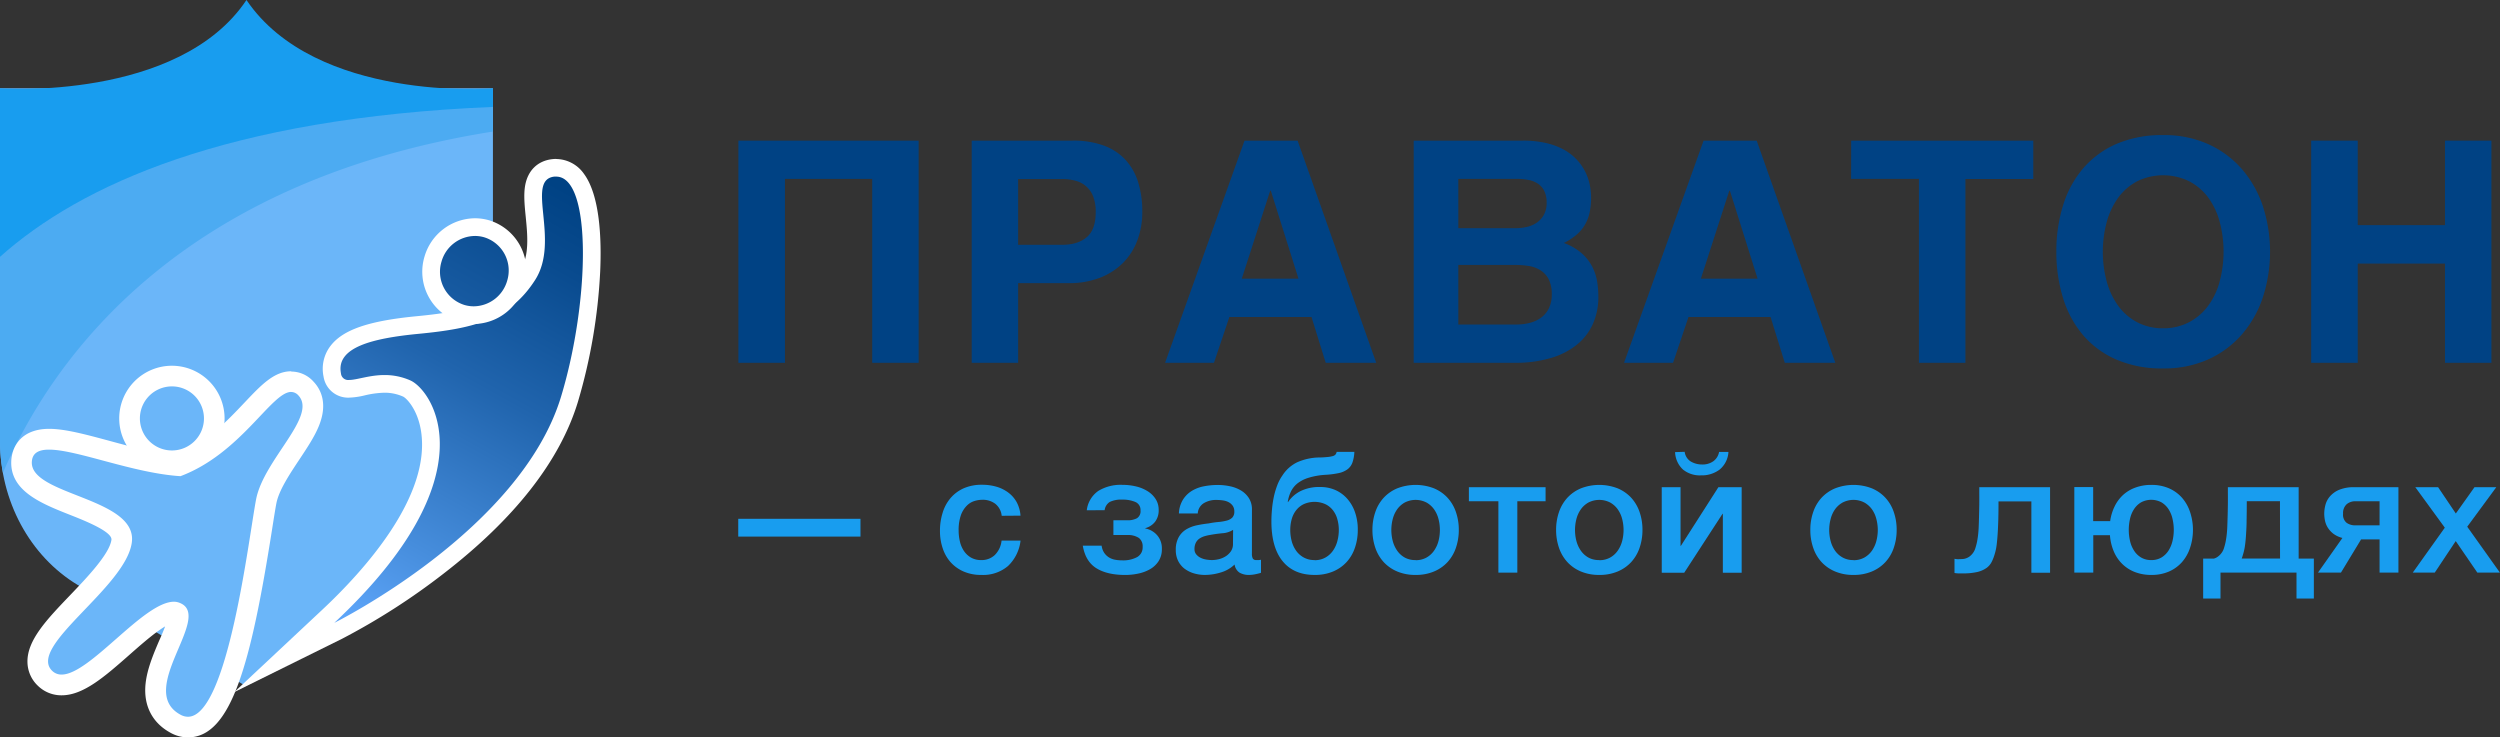
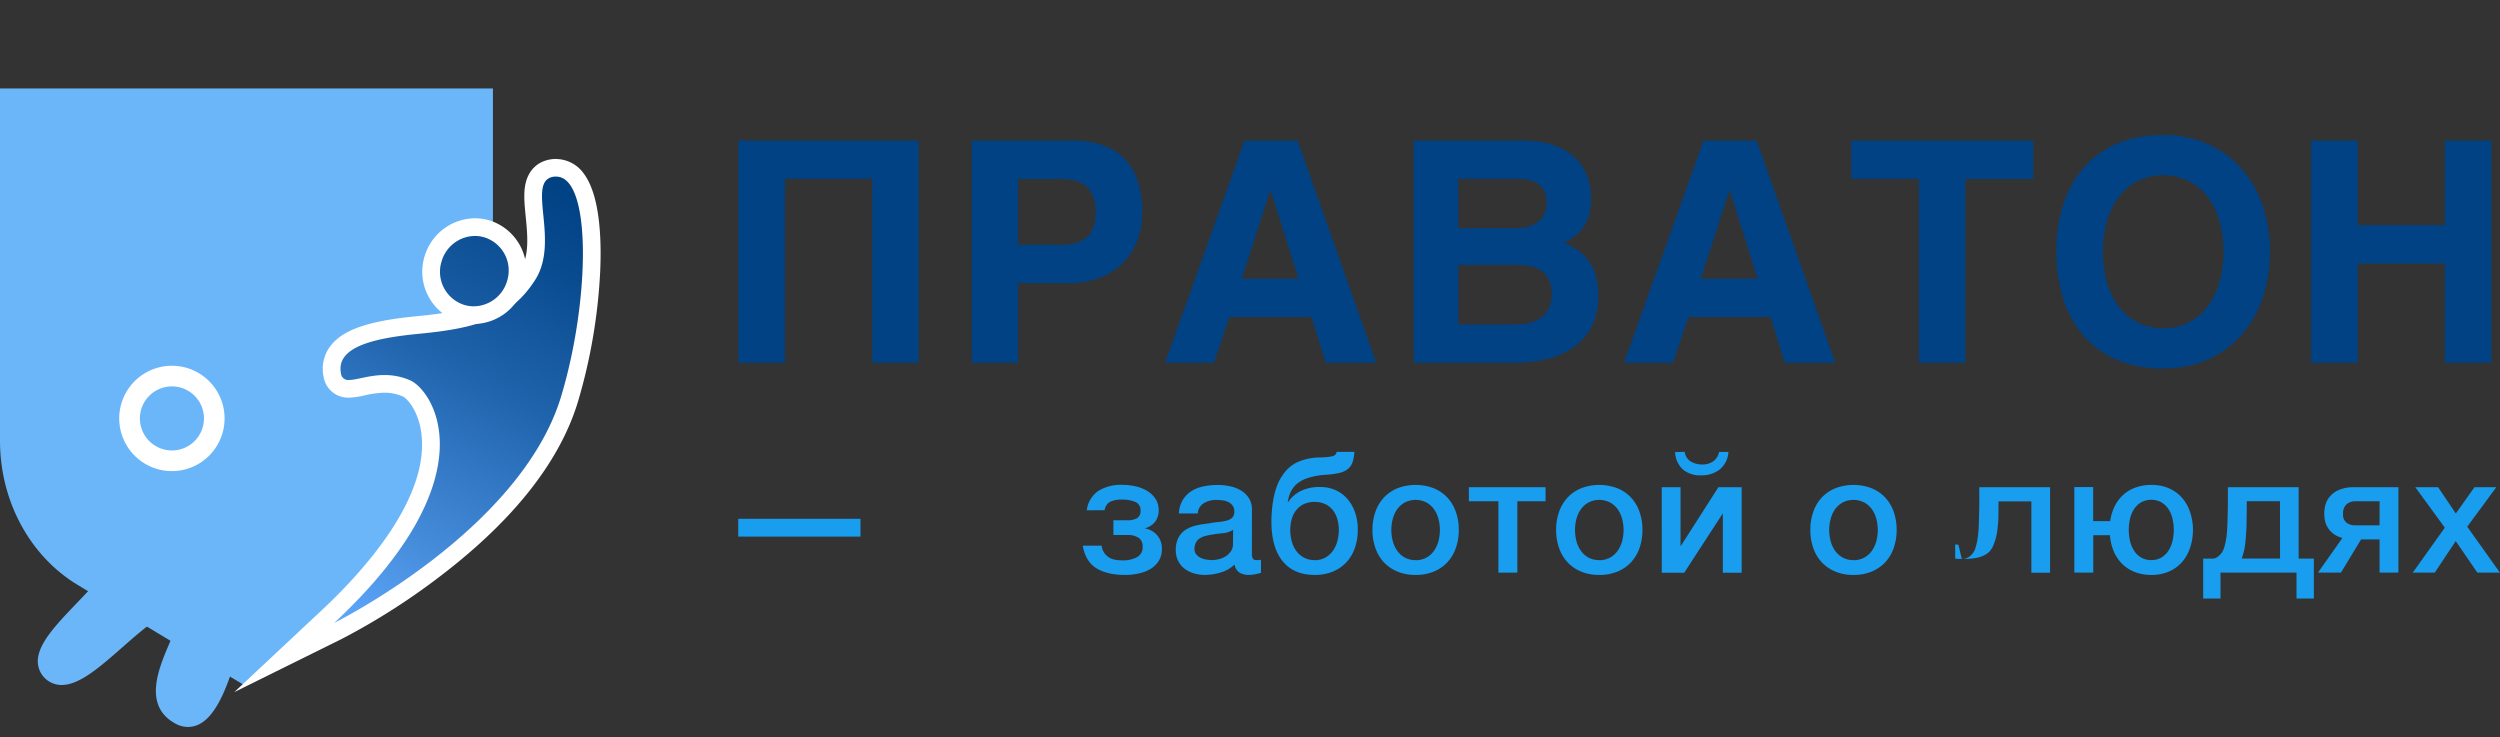
<svg xmlns="http://www.w3.org/2000/svg" xmlns:xlink="http://www.w3.org/1999/xlink" viewBox="0 0 847.58 249.96">
  <rect x="0" y="0" width="847.58" height="249.96" fill="#333333" stroke="none" />
  <defs>
    <style>.cls-1{fill:#004284;}.cls-2{fill:#189def;}.cls-3{fill:#6bb6f9;}.cls-4{fill:url(#Безымянный_градиент_47);}.cls-5{fill:#fff;}.cls-6{fill:url(#Безымянный_градиент_47-2);}.cls-7{fill:#4cabf2;}</style>
    <linearGradient id="Безымянный_градиент_47" x1="-27.22" y1="588.44" x2="52.37" y2="395.17" gradientTransform="matrix(0.94, 0.1, -0.11, 0.97, 202.46, -361.69)" gradientUnits="userSpaceOnUse">
      <stop offset="0" stop-color="#5da5f9" />
      <stop offset="0.16" stop-color="#468ddc" />
      <stop offset="0.45" stop-color="#2064ad" />
      <stop offset="0.68" stop-color="#094b8f" />
      <stop offset="0.8" stop-color="#004284" />
    </linearGradient>
    <linearGradient id="Безымянный_градиент_47-2" x1="-44.97" y1="600.63" x2="49.23" y2="371.87" xlink:href="#Безымянный_градиент_47" />
  </defs>
  <title>Ресурс 8</title>
  <g id="Слой_2" data-name="Слой 2">
    <g id="Layer_1_copy" data-name="Layer 1 copy">
      <path class="cls-1" d="M250.34,47.68h61.11V123H295.71V60.65H266.13V123H250.34Z" />
      <path class="cls-1" d="M329.44,47.68h34.25a29.86,29.86,0,0,1,10.43,1.64,18.81,18.81,0,0,1,7.36,4.76,19.93,19.93,0,0,1,4.36,7.59,33.36,33.36,0,0,1,1.43,10.15,27,27,0,0,1-1.69,9.72,21.59,21.59,0,0,1-4.89,7.64,22.59,22.59,0,0,1-7.82,5A28.86,28.86,0,0,1,362.41,96H345.18V123H329.44ZM345.18,83H360.1c3.55,0,6.35-.87,8.38-2.62s3-4.58,3-8.51a14.36,14.36,0,0,0-.79-5.07,8.6,8.6,0,0,0-5.85-5.46,16.43,16.43,0,0,0-4.79-.64H345.18Z" />
      <path class="cls-1" d="M421.93,47.68h18L466.58,123H449.46l-4.82-15.53H416.8L411.57,123H395ZM421,94.48h19.23l-9.38-29.83h-.21Z" />
      <path class="cls-1" d="M479.29,47.68h37a34,34,0,0,1,8.12.87,23.15,23.15,0,0,1,6.08,2.35A17.52,17.52,0,0,1,539,62.75a21.7,21.7,0,0,1,.43,4.2,23.8,23.8,0,0,1-.51,5.16,14.14,14.14,0,0,1-1.62,4.15,13.24,13.24,0,0,1-2.87,3.38,20.71,20.71,0,0,1-4.23,2.74,18.87,18.87,0,0,1,6.1,3.54,15.83,15.83,0,0,1,3.54,4.54,16.89,16.89,0,0,1,1.64,5,31.29,31.29,0,0,1,.41,5,22.2,22.2,0,0,1-2,9.69,19.22,19.22,0,0,1-5.64,7,25.45,25.45,0,0,1-8.84,4.33A41.67,41.67,0,0,1,513.85,123H479.29Zm15.13,29.68h19.43a16.56,16.56,0,0,0,3.95-.46,9.57,9.57,0,0,0,3.35-1.51,7.65,7.65,0,0,0,2.34-2.7,8.31,8.31,0,0,0,.87-3.94,8.78,8.78,0,0,0-.8-4,6.38,6.38,0,0,0-2.17-2.48A8.59,8.59,0,0,0,518.16,61a20.42,20.42,0,0,0-3.9-.36H494.42Zm0,32.66h19.63a17.86,17.86,0,0,0,4.82-.62,10.82,10.82,0,0,0,3.82-1.87,8.37,8.37,0,0,0,2.51-3.18,10.58,10.58,0,0,0,.9-4.53A11.11,11.11,0,0,0,525,94.56a8,8,0,0,0-2.85-3,10.54,10.54,0,0,0-4-1.41,31,31,0,0,0-4.54-.33H494.42Z" />
      <path class="cls-1" d="M577.57,47.68h18L622.23,123H605.1l-4.82-15.53H572.45L567.22,123H550.6Zm-.92,46.8h19.23l-9.39-29.83h-.2Z" />
      <path class="cls-1" d="M627.61,47.68h61.73v13h-23V123H650.58V60.65h-23Z" />
      <path class="cls-1" d="M697.17,85.36a52.56,52.56,0,0,1,2.26-15.69,35.3,35.3,0,0,1,6.77-12.54,31.35,31.35,0,0,1,11.33-8.33,39,39,0,0,1,15.89-3,36.46,36.46,0,0,1,15.08,3,33.34,33.34,0,0,1,11.4,8.33,37.14,37.14,0,0,1,7.21,12.54,50.2,50.2,0,0,1,0,31.35,37,37,0,0,1-7.21,12.56,33.08,33.08,0,0,1-11.4,8.33,36.3,36.3,0,0,1-15.08,3,38.8,38.8,0,0,1-15.89-3,31.13,31.13,0,0,1-11.33-8.33A35.22,35.22,0,0,1,699.43,101,52.6,52.6,0,0,1,697.17,85.36Zm36.25,25.94a18.61,18.61,0,0,0,8.62-2,18.89,18.89,0,0,0,6.43-5.41,24.73,24.73,0,0,0,4-8.2,39.45,39.45,0,0,0,0-20.76,24.88,24.88,0,0,0-4-8.21A19,19,0,0,0,742,61.36a20.1,20.1,0,0,0-17.23,0,18.94,18.94,0,0,0-6.44,5.41,25.32,25.32,0,0,0-4,8.21,38.91,38.91,0,0,0,0,20.76,25.16,25.16,0,0,0,4,8.2,18.82,18.82,0,0,0,6.44,5.41A18.57,18.57,0,0,0,733.42,111.3Z" />
      <path class="cls-1" d="M783.56,47.68h15.79V76.33h29.58V47.68h15.74V123H828.93V89.36H799.35V123H783.56Z" />
      <path class="cls-2" d="M250.29,175.88h41.44v6.05H250.29Z" />
-       <path class="cls-2" d="M339.61,174.87a6,6,0,0,0-2.16-4.06,7.07,7.07,0,0,0-4.45-1.37,9.16,9.16,0,0,0-2.63.42,6.15,6.15,0,0,0-2.58,1.57,8.78,8.78,0,0,0-2,3.19,15.28,15.28,0,0,0-.78,5.35,15.63,15.63,0,0,0,.42,3.58,9.62,9.62,0,0,0,1.34,3.19,7.28,7.28,0,0,0,2.38,2.27,6.77,6.77,0,0,0,3.53.87,6.44,6.44,0,0,0,4.62-1.74,8.07,8.07,0,0,0,2.27-4.87H346a14.05,14.05,0,0,1-4.28,8.65,13.07,13.07,0,0,1-9,3,14.7,14.7,0,0,1-6-1.15,12.77,12.77,0,0,1-4.4-3.13,13.36,13.36,0,0,1-2.71-4.74,18.34,18.34,0,0,1-.93-5.93,20.24,20.24,0,0,1,.9-6.11,13.8,13.8,0,0,1,2.69-5,12.57,12.57,0,0,1,4.45-3.31,15,15,0,0,1,6.24-1.2,17.43,17.43,0,0,1,4.79.64,12.56,12.56,0,0,1,4,1.94,10.24,10.24,0,0,1,2.89,3.24,11.26,11.26,0,0,1,1.34,4.65Z" />
      <path class="cls-2" d="M368.45,173a9.37,9.37,0,0,1,3.89-6.55,14.55,14.55,0,0,1,8.2-2.07,19.6,19.6,0,0,1,4.71.56,12.76,12.76,0,0,1,3.92,1.65,8.62,8.62,0,0,1,2.66,2.65,6.77,6.77,0,0,1,1,3.64,6.36,6.36,0,0,1-1.21,4,6.25,6.25,0,0,1-3.33,2.18v.11a7,7,0,0,1,4,2.27,6.72,6.72,0,0,1,1.62,4.63,7.46,7.46,0,0,1-1.09,4.15,8.47,8.47,0,0,1-2.86,2.72,13.37,13.37,0,0,1-4,1.51,21,21,0,0,1-4.46.48q-6.15,0-9.82-2.3T367.1,185h6.39a5.73,5.73,0,0,0,.86,2.41,5.61,5.61,0,0,0,1.57,1.54,6,6,0,0,0,2.1.81,13.2,13.2,0,0,0,2.47.22,9.93,9.93,0,0,0,5-1.09,3.74,3.74,0,0,0,1.9-3.5,3.5,3.5,0,0,0-1.26-3,6.71,6.71,0,0,0-4-1h-4.65v-5h4.71a6.57,6.57,0,0,0,3.27-.69,2.76,2.76,0,0,0,1.21-2.62,2.91,2.91,0,0,0-1.74-2.89,10.82,10.82,0,0,0-4.48-.8,8.8,8.8,0,0,0-4.17.77,3.82,3.82,0,0,0-1.77,2.81Z" />
      <path class="cls-2" d="M424.44,187.69a3.48,3.48,0,0,0,.31,1.69,1.32,1.32,0,0,0,1.21.5h.67a4.4,4.4,0,0,0,.89-.11v4.42c-.22.08-.51.16-.86.25s-.72.18-1.1.25a8.41,8.41,0,0,1-1.12.17,9.09,9.09,0,0,1-.95.06,6.21,6.21,0,0,1-3.25-.78,4,4,0,0,1-1.68-2.75,11.22,11.22,0,0,1-4.67,2.69,18.42,18.42,0,0,1-5.35.84,13.22,13.22,0,0,1-3.75-.53,10,10,0,0,1-3.17-1.57,7.56,7.56,0,0,1-2.18-2.63,8.16,8.16,0,0,1-.81-3.73,8.61,8.61,0,0,1,1-4.36,7.32,7.32,0,0,1,2.57-2.64,11.8,11.8,0,0,1,3.59-1.37c1.32-.28,2.66-.49,4-.64a33,33,0,0,1,3.31-.48,15.61,15.61,0,0,0,2.77-.47,4.24,4.24,0,0,0,1.9-1,2.85,2.85,0,0,0,.7-2.1,3.25,3.25,0,0,0-.59-2,3.92,3.92,0,0,0-1.45-1.2,6.19,6.19,0,0,0-1.93-.56,16.09,16.09,0,0,0-2-.14,8,8,0,0,0-4.42,1.12,4.36,4.36,0,0,0-2,3.47h-6.39a9.55,9.55,0,0,1,1.35-4.65,9.19,9.19,0,0,1,3-3,12.3,12.3,0,0,1,4.12-1.57,24.4,24.4,0,0,1,4.7-.45,19.71,19.71,0,0,1,4.2.45,12,12,0,0,1,3.73,1.45,8.19,8.19,0,0,1,2.66,2.61,7.14,7.14,0,0,1,1,3.89Zm-6.38-8.06a7.66,7.66,0,0,1-3.58,1.15c-1.42.13-2.84.33-4.26.59a14.35,14.35,0,0,0-2,.47,6.29,6.29,0,0,0-1.68.84,3.77,3.77,0,0,0-1.15,1.4,4.8,4.8,0,0,0-.42,2.1,2.71,2.71,0,0,0,.62,1.8,4.49,4.49,0,0,0,1.48,1.14,6.87,6.87,0,0,0,1.91.59,12,12,0,0,0,1.87.17,10.22,10.22,0,0,0,2.3-.28,7.68,7.68,0,0,0,2.32-.95,6.07,6.07,0,0,0,1.82-1.71,4.29,4.29,0,0,0,.73-2.55Z" />
      <path class="cls-2" d="M445.67,194.92q-7,0-10.81-4.65t-3.81-13.5c0-1.34.07-2.72.2-4.14a36.5,36.5,0,0,1,.61-4.14A27.26,27.26,0,0,1,433,164.6a15.11,15.11,0,0,1,1.77-3.39,12.42,12.42,0,0,1,4.95-4.45,19,19,0,0,1,7.37-1.66c1.23,0,2.22-.09,3-.16a10.19,10.19,0,0,0,1.76-.31,1.86,1.86,0,0,0,.92-.53,2.08,2.08,0,0,0,.4-.9h6a12.28,12.28,0,0,1-.65,3.61,5,5,0,0,1-1.68,2.3,7.7,7.7,0,0,1-3,1.29,29,29,0,0,1-4.54.58,24,24,0,0,0-5.65,1,11.52,11.52,0,0,0-3.76,1.9,8.17,8.17,0,0,0-2.24,2.8,12.28,12.28,0,0,0-1.06,3.53h.11a11.12,11.12,0,0,1,4.26-3.73,14.32,14.32,0,0,1,6.55-1.37,12.64,12.64,0,0,1,5.15,1,11.74,11.74,0,0,1,4.06,2.94,13.49,13.49,0,0,1,2.66,4.59,17.71,17.71,0,0,1,.95,6,18.34,18.34,0,0,1-1,6.16,13.52,13.52,0,0,1-2.85,4.82,13.16,13.16,0,0,1-4.59,3.16A15.71,15.71,0,0,1,445.67,194.92Zm0-5a7.26,7.26,0,0,0,3.69-.9,7.66,7.66,0,0,0,2.58-2.35,10.14,10.14,0,0,0,1.48-3.27,14.62,14.62,0,0,0,.48-3.73,13.33,13.33,0,0,0-.48-3.58,8.58,8.58,0,0,0-1.48-3.05,7.2,7.2,0,0,0-2.58-2.1,9,9,0,0,0-7.39,0,7.25,7.25,0,0,0-2.57,2.1,8.6,8.6,0,0,0-1.49,3.05,13.73,13.73,0,0,0-.47,3.58,15.07,15.07,0,0,0,.47,3.73,10.16,10.16,0,0,0,1.49,3.27A7.72,7.72,0,0,0,442,189,7.32,7.32,0,0,0,445.67,189.88Z" />
      <path class="cls-2" d="M479.94,194.92a15.67,15.67,0,0,1-6.19-1.15,13.16,13.16,0,0,1-4.59-3.16,13.69,13.69,0,0,1-2.86-4.82,18.6,18.6,0,0,1-1-6.16,18.4,18.4,0,0,1,1-6.1,13.69,13.69,0,0,1,2.86-4.82,13.16,13.16,0,0,1,4.59-3.16,17.23,17.23,0,0,1,12.38,0,13.16,13.16,0,0,1,4.59,3.16,13.69,13.69,0,0,1,2.86,4.82,18.4,18.4,0,0,1,1,6.1,18.6,18.6,0,0,1-1,6.16,13.69,13.69,0,0,1-2.86,4.82,13.16,13.16,0,0,1-4.59,3.16A15.71,15.71,0,0,1,479.94,194.92Zm0-5a7.32,7.32,0,0,0,3.7-.9,7.72,7.72,0,0,0,2.57-2.35,10.37,10.37,0,0,0,1.49-3.27,14.88,14.88,0,0,0,0-7.42,9.94,9.94,0,0,0-1.49-3.28,7.85,7.85,0,0,0-2.57-2.32,8.06,8.06,0,0,0-7.4,0,7.85,7.85,0,0,0-2.57,2.32,9.94,9.94,0,0,0-1.49,3.28,14.88,14.88,0,0,0,0,7.42,10.37,10.37,0,0,0,1.49,3.27,7.72,7.72,0,0,0,2.57,2.35A7.32,7.32,0,0,0,479.94,189.88Z" />
      <path class="cls-2" d="M524,169.94h-9.58v24.2H508v-24.2H498v-4.76H524Z" />
      <path class="cls-2" d="M542.21,194.92a15.71,15.71,0,0,1-6.19-1.15,13.16,13.16,0,0,1-4.59-3.16,13.69,13.69,0,0,1-2.86-4.82,18.6,18.6,0,0,1-1-6.16,18.4,18.4,0,0,1,1-6.1,13.69,13.69,0,0,1,2.86-4.82,13.16,13.16,0,0,1,4.59-3.16,17.23,17.23,0,0,1,12.38,0,13.16,13.16,0,0,1,4.59,3.16,13.69,13.69,0,0,1,2.86,4.82,18.4,18.4,0,0,1,1,6.1,18.6,18.6,0,0,1-1,6.16,13.69,13.69,0,0,1-2.86,4.82,13.16,13.16,0,0,1-4.59,3.16A15.67,15.67,0,0,1,542.21,194.92Zm0-5a7.32,7.32,0,0,0,3.7-.9,7.72,7.72,0,0,0,2.57-2.35,10.37,10.37,0,0,0,1.49-3.27,14.88,14.88,0,0,0,0-7.42,9.94,9.94,0,0,0-1.49-3.28,7.85,7.85,0,0,0-2.57-2.32,8.06,8.06,0,0,0-7.4,0,7.85,7.85,0,0,0-2.57,2.32,9.94,9.94,0,0,0-1.49,3.28,14.88,14.88,0,0,0,0,7.42,10.37,10.37,0,0,0,1.49,3.27,7.72,7.72,0,0,0,2.57,2.35A7.32,7.32,0,0,0,542.21,189.88Z" />
      <path class="cls-2" d="M563.38,165.18h6.38v19.88h.11l12.72-19.88h7.89v29H584.1v-20H584l-13,20h-7.61Zm7.78-12a4.53,4.53,0,0,0,2.1,3.3,7.61,7.61,0,0,0,3.89,1,6.3,6.3,0,0,0,3.67-1.07,4.91,4.91,0,0,0,2-3.19H586a8.38,8.38,0,0,1-2.94,5.94,10,10,0,0,1-6.35,2,9,9,0,0,1-6.16-2,8.45,8.45,0,0,1-2.64-5.88Z" />
      <path class="cls-2" d="M628.39,194.92a15.66,15.66,0,0,1-6.18-1.15,13.11,13.11,0,0,1-4.6-3.16,13.52,13.52,0,0,1-2.85-4.82,18.34,18.34,0,0,1-1-6.16,18.15,18.15,0,0,1,1-6.1,13.52,13.52,0,0,1,2.85-4.82,13.11,13.11,0,0,1,4.6-3.16,17.21,17.21,0,0,1,12.37,0,13.16,13.16,0,0,1,4.59,3.16,13.54,13.54,0,0,1,2.86,4.82,18.4,18.4,0,0,1,1,6.1,18.6,18.6,0,0,1-1,6.16,13.54,13.54,0,0,1-2.86,4.82,13.16,13.16,0,0,1-4.59,3.16A15.67,15.67,0,0,1,628.39,194.92Zm0-5a7.32,7.32,0,0,0,3.7-.9,7.86,7.86,0,0,0,2.58-2.35,10.35,10.35,0,0,0,1.48-3.27,14.58,14.58,0,0,0,0-7.42,9.92,9.92,0,0,0-1.48-3.28,8,8,0,0,0-2.58-2.32,8,8,0,0,0-7.39,0,7.79,7.79,0,0,0-2.58,2.32,9.73,9.73,0,0,0-1.48,3.28,14.58,14.58,0,0,0,0,7.42,10.14,10.14,0,0,0,1.48,3.27A7.66,7.66,0,0,0,624.7,189,7.26,7.26,0,0,0,628.39,189.88Z" />
-       <path class="cls-2" d="M665.13,189.54a4.49,4.49,0,0,0,2.77-1,5.56,5.56,0,0,0,1.88-2.92,19,19,0,0,0,.53-2.1c.13-.69.24-1.42.33-2.21s.16-1.66.2-2.63.08-2.09.11-3.36.07-2.72.09-4.34,0-3.56,0-5.8h24v29H688.7v-24.2H677.56q0,3.65-.08,6.42c-.06,1.84-.13,3.48-.23,4.9s-.21,2.66-.36,3.72a17.59,17.59,0,0,1-.62,2.83,15.39,15.39,0,0,1-1,2.6,5.79,5.79,0,0,1-1.73,2.07,8.82,8.82,0,0,1-3.08,1.38,21.07,21.07,0,0,1-5.07.5c-.6,0-1.1,0-1.51,0a8.88,8.88,0,0,1-1.24-.14v-4.81a11,11,0,0,0,1.1.14Z" />
+       <path class="cls-2" d="M665.13,189.54a4.49,4.49,0,0,0,2.77-1,5.56,5.56,0,0,0,1.88-2.92,19,19,0,0,0,.53-2.1c.13-.69.24-1.42.33-2.21s.16-1.66.2-2.63.08-2.09.11-3.36.07-2.72.09-4.34,0-3.56,0-5.8h24v29H688.7v-24.2H677.56q0,3.65-.08,6.42s-.21,2.66-.36,3.72a17.59,17.59,0,0,1-.62,2.83,15.39,15.39,0,0,1-1,2.6,5.79,5.79,0,0,1-1.73,2.07,8.82,8.82,0,0,1-3.08,1.38,21.07,21.07,0,0,1-5.07.5c-.6,0-1.1,0-1.51,0a8.88,8.88,0,0,1-1.24-.14v-4.81a11,11,0,0,0,1.1.14Z" />
      <path class="cls-2" d="M703.26,194.14v-29h6.39v11.54h5.77a16.35,16.35,0,0,1,1.51-5,13,13,0,0,1,2.88-3.89A12.39,12.39,0,0,1,724,165.3a15,15,0,0,1,5.34-.9,14.62,14.62,0,0,1,6,1.15,12.55,12.55,0,0,1,4.39,3.16,13.93,13.93,0,0,1,2.75,4.82,18.94,18.94,0,0,1,1,6.1,19.13,19.13,0,0,1-1,6.16,13.93,13.93,0,0,1-2.75,4.82,12.55,12.55,0,0,1-4.39,3.16,14.62,14.62,0,0,1-6,1.15,15.15,15.15,0,0,1-5.6-1,12.52,12.52,0,0,1-4.25-2.75,13,13,0,0,1-2.86-4.25,17.07,17.07,0,0,1-1.29-5.46h-5.65v12.66Zm26.07-4.26a6.56,6.56,0,0,0,3.52-.9,7.39,7.39,0,0,0,2.37-2.35,10.57,10.57,0,0,0,1.34-3.27,16.6,16.6,0,0,0,0-7.42,10.15,10.15,0,0,0-1.34-3.28,7.5,7.5,0,0,0-2.37-2.32,7.31,7.31,0,0,0-7,0,7.3,7.3,0,0,0-2.37,2.32,9.72,9.72,0,0,0-1.34,3.28,16.6,16.6,0,0,0,0,7.42,10.11,10.11,0,0,0,1.34,3.27,7.19,7.19,0,0,0,2.37,2.35A6.52,6.52,0,0,0,729.33,189.88Z" />
      <path class="cls-2" d="M752.82,202.93h-5.88V189.38h3.64a4,4,0,0,0,1.57-.84,5.48,5.48,0,0,0,1.91-2.92,19,19,0,0,0,.53-2.1c.13-.69.24-1.42.33-2.21s.16-1.66.2-2.63.07-2.09.11-3.36.07-2.72.09-4.34,0-3.56,0-5.8h24v24.2h5.15v13.55h-5.88v-8.79H752.82Zm20.16-33H761.73q0,3.65-.06,6.42c0,1.84-.1,3.48-.19,4.9s-.21,2.66-.36,3.72a17.65,17.65,0,0,1-.61,2.83c-.15.56-.32,1.08-.5,1.57h13Z" />
      <path class="cls-2" d="M813.14,194.14h-6.39V182.88h-6.27l-6.83,11.26h-7.79l8.29-11.76a8.64,8.64,0,0,1-3.11-1.46,8,8,0,0,1-1.87-2.07,7.49,7.49,0,0,1-.93-2.35,12.48,12.48,0,0,1-.25-2.36,12.17,12.17,0,0,1,.39-2.91,7.29,7.29,0,0,1,1.52-2.91,8.45,8.45,0,0,1,3.1-2.24,12.85,12.85,0,0,1,5.24-.9h14.9Zm-6.39-24.2h-8.23a4.46,4.46,0,0,0-2.91,1,4,4,0,0,0-1.23,3.25,3.47,3.47,0,0,0,1.23,3.08,5,5,0,0,0,2.91.84h8.23Z" />
      <path class="cls-2" d="M828.87,178.9l-10-13.72h7.73l6,8.91,6.33-8.91h7.39l-9.85,13.39,11.09,15.57H839.9l-7.33-10.7-7.11,10.7H818Z" />
      <path class="cls-3" d="M140.86,198.09,83.08,232.46,26.35,198.32C10.1,188.54,0,169.82,0,149.48V30H167.12V149.68C167.12,169.88,157,188.46,140.86,198.09Z" />
      <path class="cls-4" d="M111.28,209c14.57-13.62,38.4-40,34.39-63.66-1.4-8.3-5.84-12.75-7.77-13.6a18.25,18.25,0,0,0-7.53-1.57,34.39,34.39,0,0,0-7.32,1,23.38,23.38,0,0,1-4.65.69,5.42,5.42,0,0,1-5.73-4.71,9.81,9.81,0,0,1,1.75-7.94c3.61-4.81,11.75-7.49,27.22-9,19.12-1.84,29.58-4.84,37.32-16.93,3.71-5.8,2.95-13.42,2.28-20.13-.71-7.17-1.52-15.3,6.35-16.2a8,8,0,0,1,1-.06,8.52,8.52,0,0,1,7,3.83C204,72.05,201,109.12,193.1,135.3c-5.89,19.47-20.91,38.62-44.65,56.93a224.64,224.64,0,0,1-33.79,21.63l-18.27,9Z" />
      <path class="cls-5" d="M188.56,59.88c12.24,0,11.37,42.48,1.67,74.55-13.76,45.48-76.9,76.74-76.9,76.74,53.34-49.88,33.33-78.86,25.78-82.2a21.39,21.39,0,0,0-8.74-1.82c-5.16,0-9.37,1.67-12,1.67a2.46,2.46,0,0,1-2.78-2.27c-1.65-8.71,10.39-11.84,26.31-13.37,19-1.82,31-4.92,39.55-18.3s-3.39-33.83,6.45-35c.22,0,.43,0,.63,0m0-6h0a11.66,11.66,0,0,0-1.31.08c-4.95.57-8.3,3.85-9.19,9-.53,3.09-.18,6.67.2,10.47.62,6.23,1.32,13.29-1.83,18.21-7.07,11-16.94,13.82-35.07,15.56-16.4,1.57-25.17,4.61-29.34,10.16a12.72,12.72,0,0,0-2.3,10.29,8.41,8.41,0,0,0,8.68,7.16,25.67,25.67,0,0,0,5.27-.76,32.08,32.08,0,0,1,6.7-.91,15.38,15.38,0,0,1,6.31,1.31c1.23.58,4.95,4.42,6.09,11.68,3.48,22.23-19.52,47.54-33.54,60.65L79.44,234.64,116,216.55a227.91,227.91,0,0,0,34.29-22c24.24-18.69,39.61-38.35,45.68-58.44a187.49,187.49,0,0,0,7.51-44c.5-11.08-.06-25.84-5.52-33.2a11.65,11.65,0,0,0-9.4-5Z" />
      <path class="cls-6" d="M160.59,106.81a14.32,14.32,0,0,1-4-.57,14.8,14.8,0,0,1-9.82-18.44A15,15,0,0,1,161,77a14.32,14.32,0,0,1,4,.57A14.79,14.79,0,0,1,174.79,96,15,15,0,0,1,160.59,106.81Z" />
      <path class="cls-5" d="M161,80a11.19,11.19,0,0,1,3.17.45,11.78,11.78,0,0,1,7.78,14.72,11.92,11.92,0,0,1-11.32,8.68,11.17,11.17,0,0,1-3.16-.45,11.78,11.78,0,0,1-7.78-14.72A11.91,11.91,0,0,1,161,80m0-6h0a18,18,0,0,0-17.08,13,17.8,17.8,0,0,0,11.86,22.16,17.31,17.31,0,0,0,4.84.69,18,18,0,0,0,17.08-13,17.8,17.8,0,0,0-11.86-22.16A17.31,17.31,0,0,0,161,74Z" />
-       <path class="cls-7" d="M0,149.48a60.34,60.34,0,0,0,1,10.8C18.12,120.73,61.15,61.41,167.12,44.6V30H0Z" />
-       <path class="cls-2" d="M167.12,36.25V30s-60,4.78-83.56-30C60.65,34.31,0,30,0,30V87.07C27.29,62.71,76.92,40,167.12,36.25Z" />
      <path class="cls-3" d="M63.72,246.46a8.77,8.77,0,0,1-4.2-1.11c-11.1-6-5.78-18.54-2.26-26.82,1.91-4.49,4.29-10.08,2.52-10.86a1.8,1.8,0,0,0-.77-.14c-3.94,0-11.4,6.55-17.39,11.81-7.88,6.92-14.68,12.89-20.73,12.89a8.06,8.06,0,0,1-8.08-7.8c-.15-6,6.16-12.59,13.47-20.22,6.6-6.9,14.09-14.73,14.94-20.66.73-5.12-6.31-8.32-16.34-12.29C16.09,167.78,7,164.19,7.29,156.53c.09-2.28,1.18-7.59,9.35-7.59,4.86,0,11.47,1.77,19.12,3.83,7.94,2.13,16.9,4.54,24.9,5.13,10.88-4.31,18.94-12.83,24.86-19.08,5.18-5.47,8.93-9.43,13.19-9.43a6.74,6.74,0,0,1,5,2.29c5.61,6,.15,14.2-5.14,22.14-3.43,5.16-7.33,11-8.31,16.12-.38,1.91-.86,5-1.47,8.9-1.69,10.73-4.24,26.93-7.84,40.62-4.91,18.67-10.23,27-17.23,27Z" />
-       <path class="cls-5" d="M98.71,132.89a3.32,3.32,0,0,1,2.46,1.18c6.52,7-11.73,21.73-14.34,35.2C84.37,182,77.28,243,63.72,243a5.28,5.28,0,0,1-2.53-.69c-15.21-8.26,10.87-33,0-37.8A5.34,5.34,0,0,0,59,204c-10.33,0-28.5,24.7-38.12,24.7a4.42,4.42,0,0,1-3.15-1.23C9.05,219.24,42.51,199.25,44.68,184S10.35,168,10.79,156.67c.12-3.09,2.3-4.23,5.85-4.23,9.44,0,28.57,8,44.55,9,20.5-7.7,30.88-28.56,37.52-28.56m0-7c-5.77,0-10.16,4.65-15.73,10.53-5.86,6.19-13.09,13.82-22.87,17.93-7.47-.67-15.92-2.94-23.44-5-7.89-2.12-14.7-3.95-20-3.95-9.16,0-12.64,5.66-12.85,11-.39,10.13,10.34,14.37,19.8,18.12,5.09,2,14.56,5.76,14.16,8.53-.69,4.83-8.38,12.87-14,18.74C15.91,210,9.13,217.07,9.31,224.51a11.26,11.26,0,0,0,3.61,8.06,11.34,11.34,0,0,0,8,3.16c7.36,0,14.63-6.38,23-13.76,3.32-2.92,6.76-5.94,9.79-8.1.88-.63,1.63-1.12,2.27-1.5-.59,1.59-1.35,3.37-2,4.79-1.93,4.52-4.11,9.64-4.63,14.67-.76,7.33,2.24,13.22,8.44,16.59A12.15,12.15,0,0,0,63.72,250c14.65,0,21.33-24.8,28.53-70.57.61-3.87,1.09-6.93,1.45-8.79.86-4.42,4.54-9.95,7.79-14.84,2.65-4,5.15-7.73,6.64-11.43,3.05-7.54.68-12.34-1.85-15a10.18,10.18,0,0,0-7.57-3.4Z" />
      <circle class="cls-3" cx="58.28" cy="141.86" r="14.36" />
      <path class="cls-5" d="M58.28,131a10.86,10.86,0,1,1-10.85,10.85A10.86,10.86,0,0,1,58.28,131m0-7a17.86,17.86,0,1,0,17.86,17.85A17.87,17.87,0,0,0,58.28,124Z" />
    </g>
  </g>
</svg>